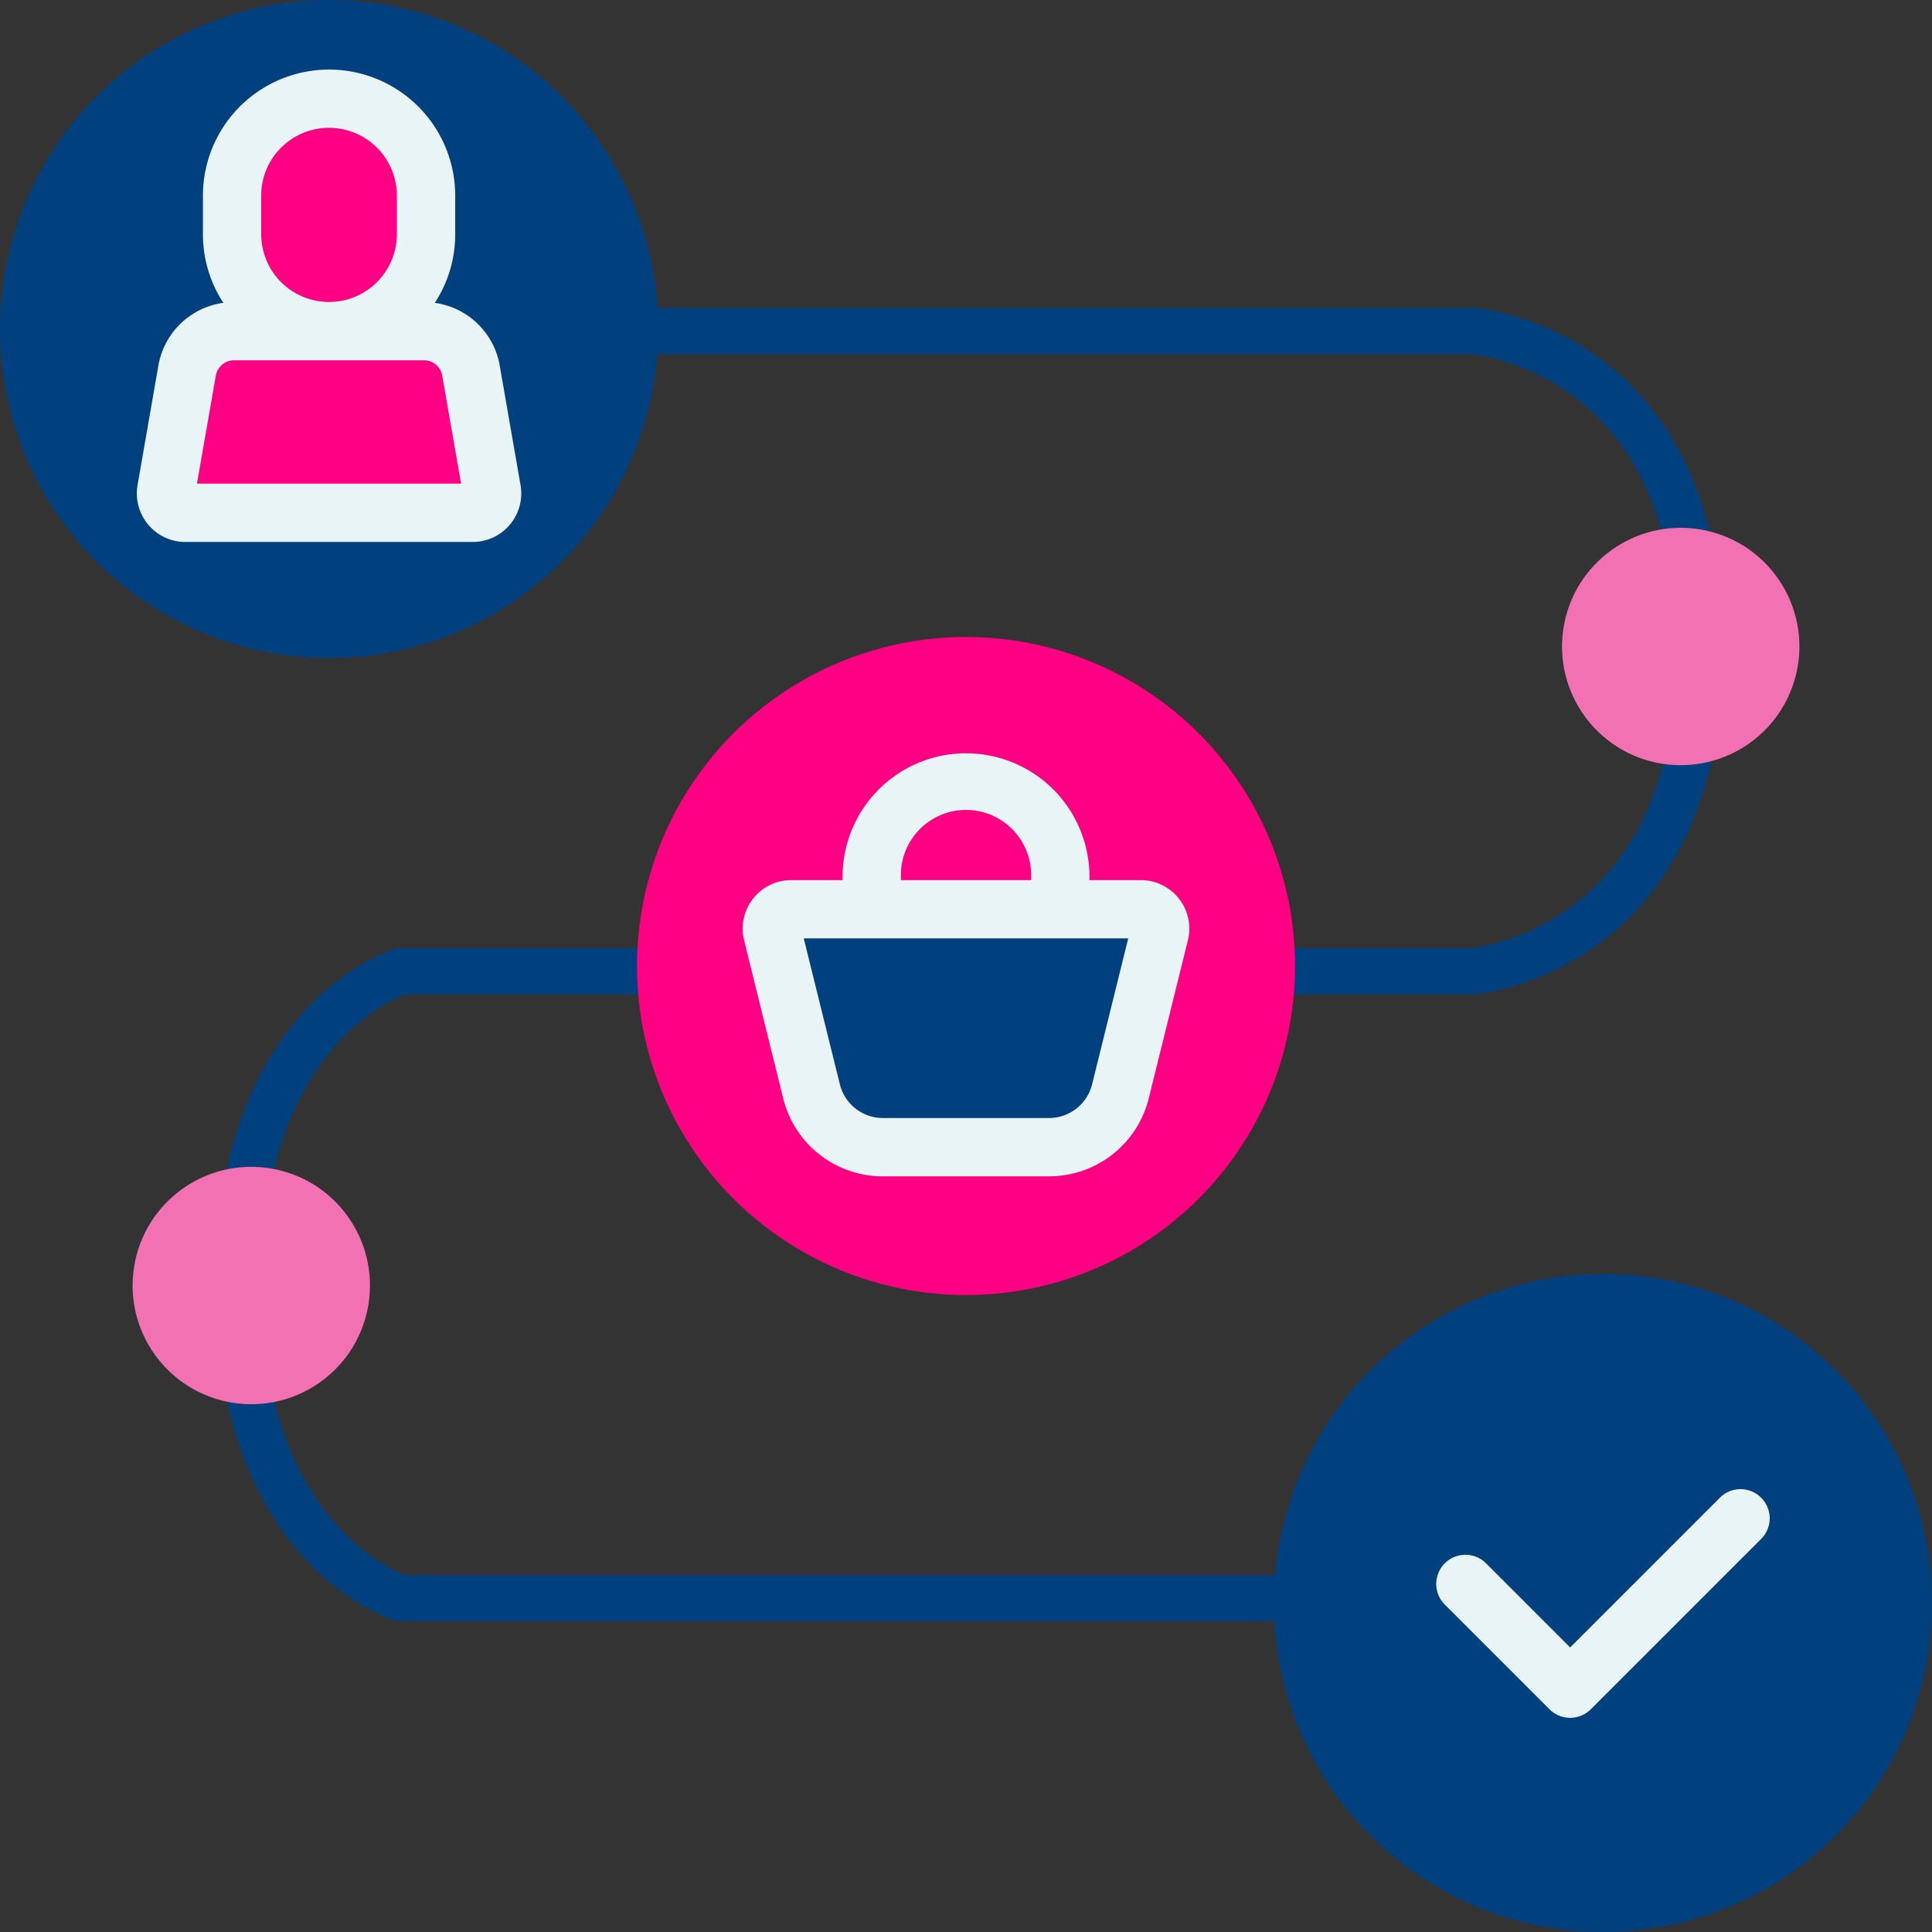
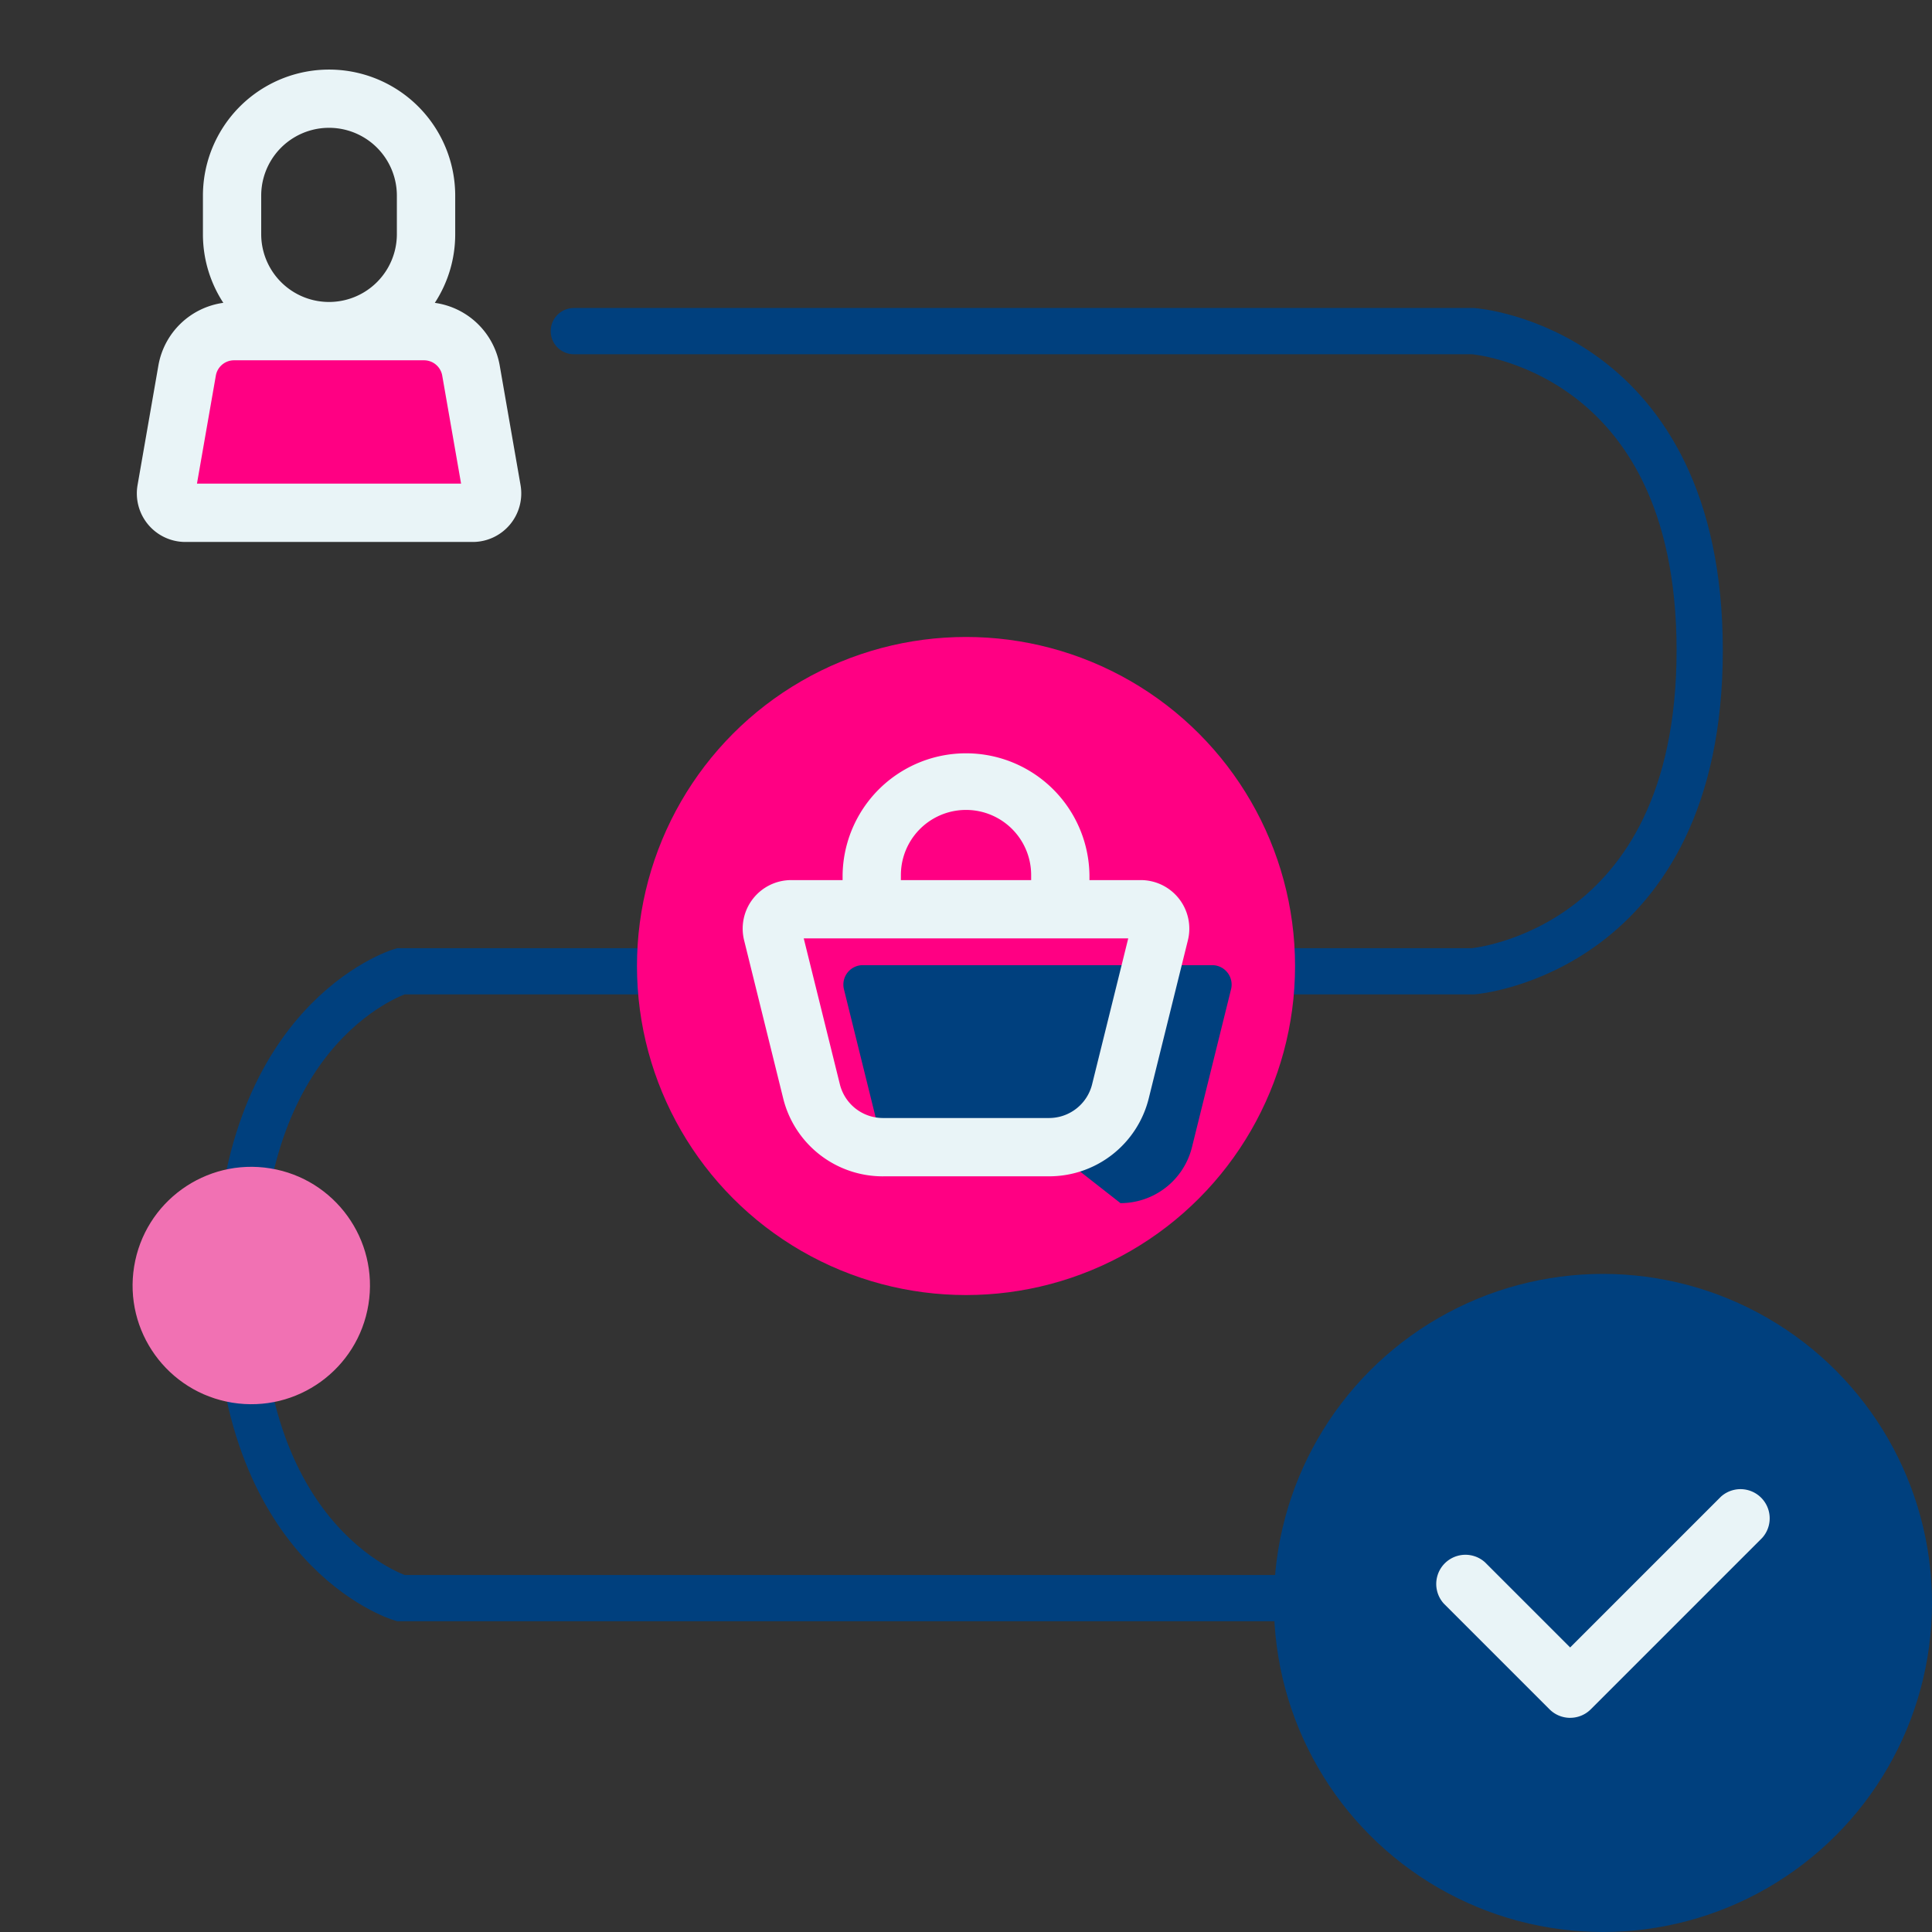
<svg xmlns="http://www.w3.org/2000/svg" width="83.581" height="83.581" viewBox="0 0 83.581 83.581">
  <rect x="0" y="0" width="83.581" height="83.581" fill="#333333" stroke="none" />
  <g id="Jouney" transform="translate(-2.197 -2.197)">
    <path id="Path_18149" data-name="Path 18149" d="M34.666,27.148H73.573s9.8.727,9.8,13.807-9.8,13.887-9.8,13.887h-46.4S20.148,56.966,20.148,68.4s7.026,13.56,7.026,13.56H68.368" transform="translate(-7.645 -10.626)" fill="none" stroke="#00407e" stroke-linecap="round" stroke-width="2" />
    <circle id="Ellipse_209" data-name="Ellipse 209" cx="14.235" cy="14.235" r="14.235" transform="translate(29.753 29.753)" fill="#ff0083" />
-     <path id="Path_18145" data-name="Path 18145" d="M218.047,251.685h-7.18a3.186,3.186,0,0,1-3.092-2.42l-1.691-6.832a.841.841,0,0,1,.816-1.043h15.115a.841.841,0,0,1,.816,1.043l-1.691,6.832a3.186,3.186,0,0,1-3.093,2.42Z" transform="translate(-170.469 -199.859)" fill="#00407e" />
-     <circle id="Ellipse_210" data-name="Ellipse 210" cx="14.235" cy="14.235" r="14.235" transform="translate(2.197 2.197)" fill="#00407e" />
+     <path id="Path_18145" data-name="Path 18145" d="M218.047,251.685h-7.18l-1.691-6.832a.841.841,0,0,1,.816-1.043h15.115a.841.841,0,0,1,.816,1.043l-1.691,6.832a3.186,3.186,0,0,1-3.093,2.42Z" transform="translate(-170.469 -199.859)" fill="#00407e" />
    <path id="Path_18146" data-name="Path 18146" d="M64.293,99.558l-.9-5.167a2.058,2.058,0,0,0-2.027-1.7H53.139a2.058,2.058,0,0,0-2.027,1.7l-.9,5.168a.841.841,0,0,0,.828.985H63.465a.841.841,0,0,0,.828-.985Z" transform="translate(-40.819 -76.162)" fill="#ff0083" />
-     <path id="Path_18147" data-name="Path 18147" d="M71.395,42.94h0a4.2,4.2,0,0,1-4.195-4.2V37.079a4.2,4.2,0,0,1,4.2-4.2h0a4.2,4.2,0,0,1,4.2,4.2v1.665a4.2,4.2,0,0,1-4.2,4.2Z" transform="translate(-54.962 -26.417)" fill="#ff0083" />
    <circle id="Ellipse_211" data-name="Ellipse 211" cx="14.235" cy="14.235" r="14.235" transform="translate(57.308 57.308)" fill="#00407e" />
    <circle id="Ellipse_212" data-name="Ellipse 212" cx="5.135" cy="5.135" r="5.135" transform="matrix(0.16, -0.987, 0.987, 0.16, 7.178, 62.057)" fill="#f171b3" />
-     <circle id="Ellipse_213" data-name="Ellipse 213" cx="5.135" cy="5.135" r="5.135" transform="matrix(0.16, -0.987, 0.987, 0.16, 69.017, 34.412)" fill="#f171b3" />
    <path id="Path_18148" data-name="Path 18148" d="M43.631,38.189l-.9,5.167A2.1,2.1,0,0,0,44.8,45.822H57.228a2.1,2.1,0,0,0,2.07-2.464h0l-.9-5.167a3.311,3.311,0,0,0-2.808-2.713,5.423,5.423,0,0,0,.882-2.969V30.843a5.457,5.457,0,0,0-10.914,0v1.665a5.423,5.423,0,0,0,.882,2.969A3.311,3.311,0,0,0,43.631,38.189Zm4.448-7.349a2.934,2.934,0,1,1,5.869,0v1.665a2.934,2.934,0,1,1-5.869,0Zm-1.962,7.783a.8.8,0,0,1,.784-.66h8.225a.8.8,0,0,1,.784.659l.816,4.677H45.3Zm58.59,58.068a1.258,1.258,0,0,0,.892-.369l7.412-7.412a1.263,1.263,0,0,0-1.784-1.784l-6.521,6.521-3.682-3.682a1.263,1.263,0,0,0-1.784,1.784l4.574,4.574a1.259,1.259,0,0,0,.892.369ZM74.98,73.265h7.18a4.439,4.439,0,0,0,4.317-3.378l1.691-6.829a2.1,2.1,0,0,0-2.04-2.608H83.91v-.218a5.34,5.34,0,0,0-10.679,0v.218H71.012a2.1,2.1,0,0,0-2.041,2.608L70.66,69.89a4.439,4.439,0,0,0,4.32,3.376Zm.773-13.033a2.817,2.817,0,0,1,5.635,0v.218H75.752Zm9.835,2.74-1.562,6.309a1.921,1.921,0,0,1-1.868,1.462H74.98a1.921,1.921,0,0,1-1.868-1.462L71.55,62.972Z" transform="translate(-34.582 -20.179)" fill="#e9f4f7" />
  </g>
</svg>